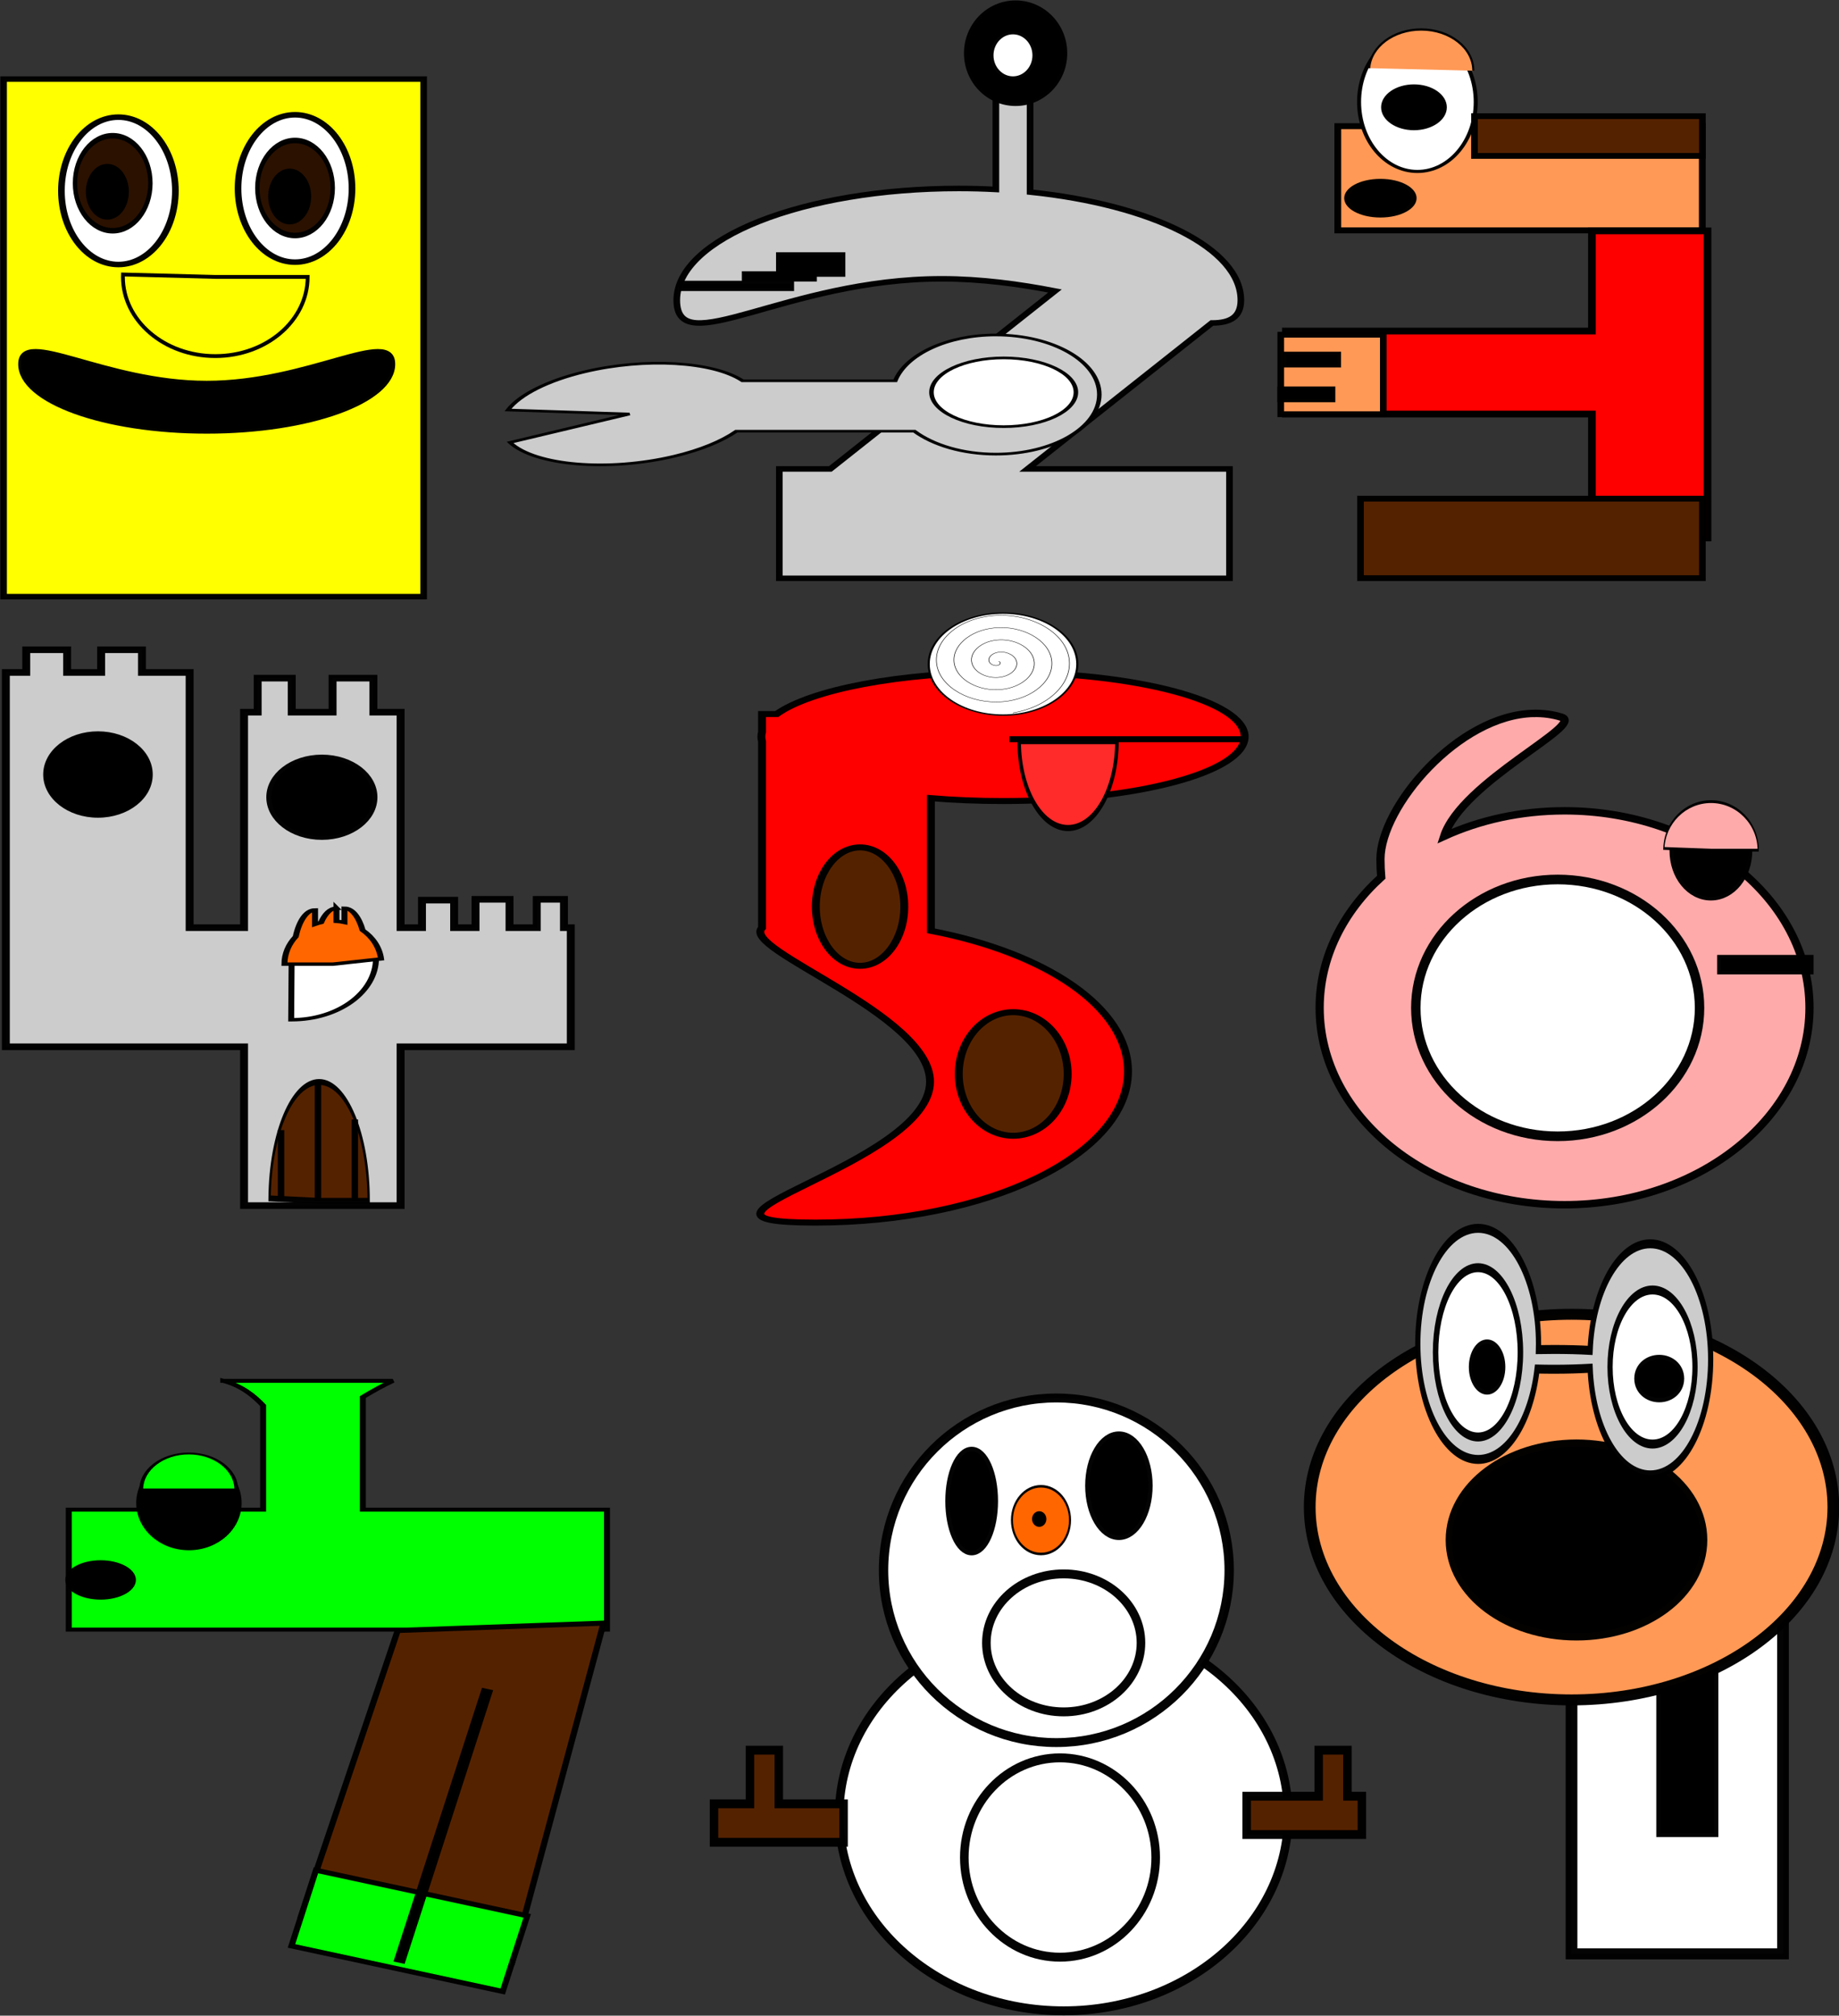
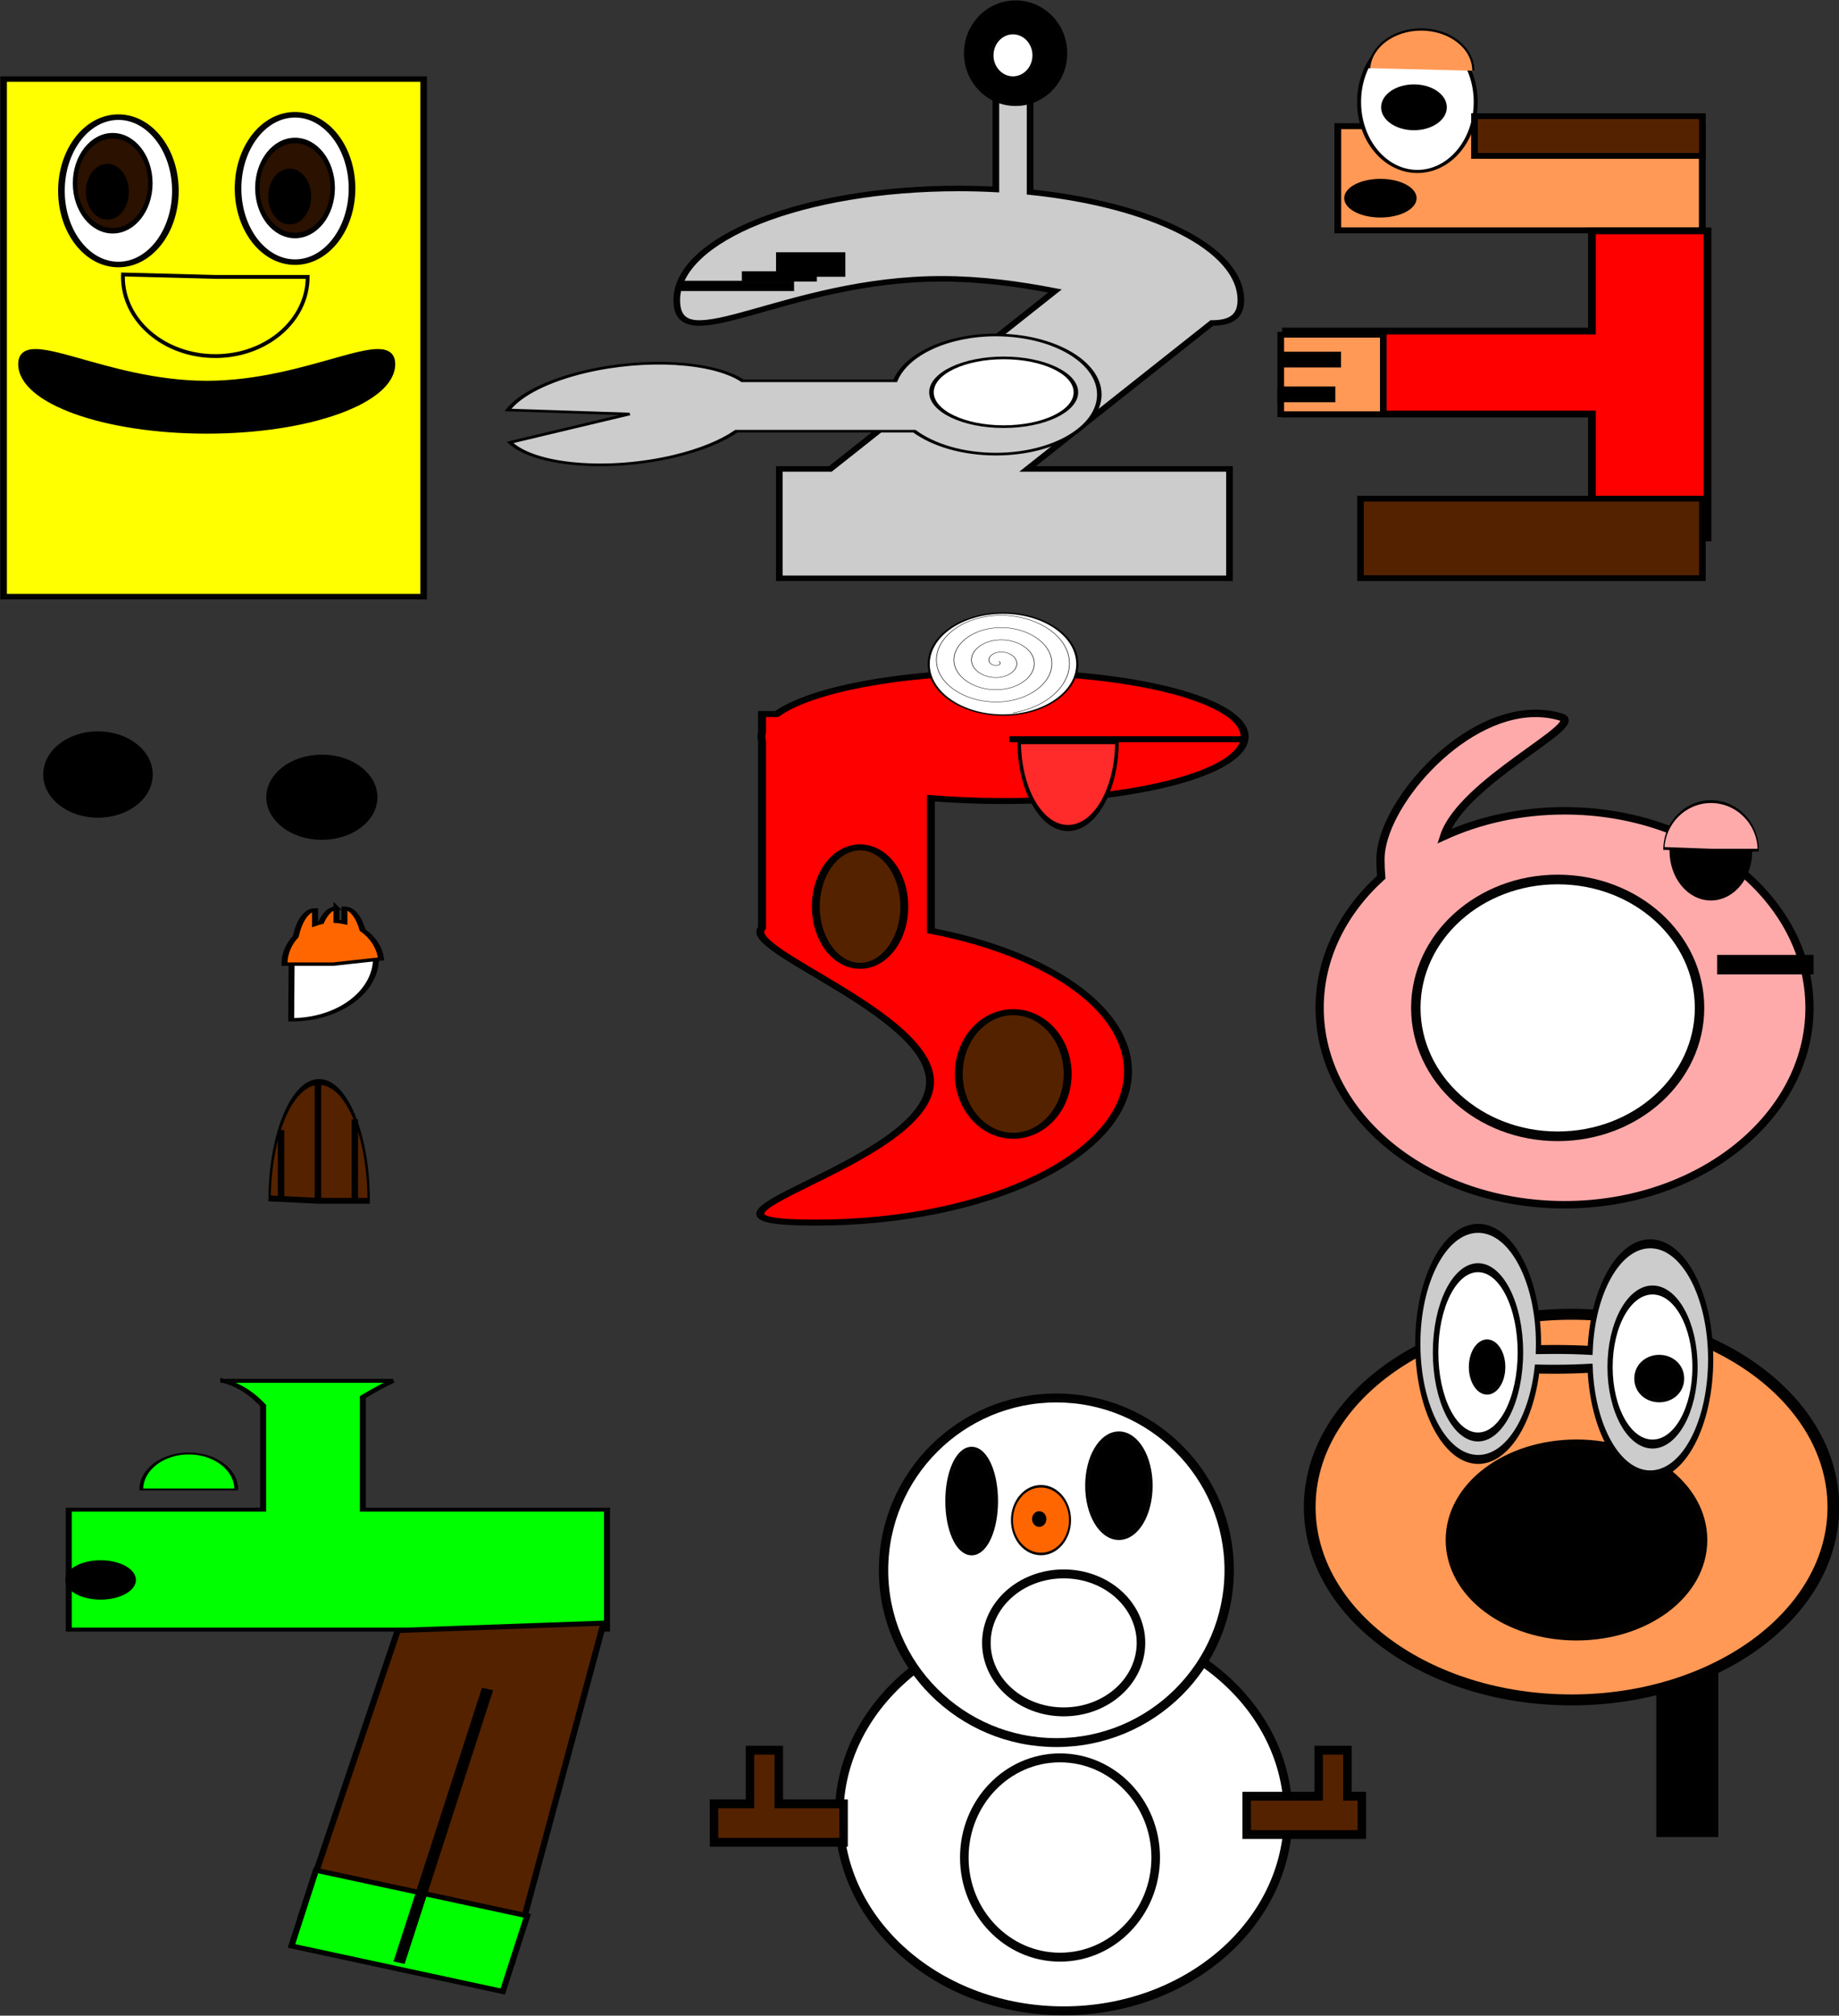
<svg xmlns="http://www.w3.org/2000/svg" xmlns:ns1="http://sodipodi.sourceforge.net/DTD/sodipodi-0.dtd" xmlns:ns2="http://www.inkscape.org/namespaces/inkscape" id="svg2" ns1:docname="New document 1" viewBox="0 0 480.91 527.18" version="1.1" ns2:version="0.47 r22583">
  <rect x="0" y="0" width="480.91" height="527.18" fill="#333333" stroke="none" />
  <ns1:namedview id="base" bordercolor="#666666" ns2:pageshadow="2" ns2:window-y="27" pagecolor="#ffffff" ns2:window-height="688" ns2:window-maximized="1" ns2:zoom="0.3" ns2:window-x="0" showgrid="false" borderopacity="1.0" ns2:current-layer="layer1" ns2:cx="370.6739" ns2:cy="127.3083" ns2:window-width="1022" ns2:pageopacity="0.0" ns2:document-units="px" />
  <g id="layer1" ns2:label="Layer 1" ns2:groupmode="layer" transform="translate(-4.326 2.95)">
    <g id="g3682">
      <g id="g3177" transform="matrix(.447 0 0 .373 282.63 -113.69)">
        <g id="g2894" transform="translate(-63.333 -40)">
          <rect id="rect2816" style="stroke-opacity:.984;color:#000000;stroke:#000000;stroke-width:3.852;fill:#ffff00" height="362.89" width="245.74" y="392.35" x="-557.16" />
          <path id="path2827" ns1:nodetypes="csssc" style="stroke-opacity:.984;color:#000000;stroke:#000000;stroke-width:3.535;fill:#000000" d="m-329.83 592.24c0 25.935-48.58 46.959-108.51 46.959-59.927 0-108.51-21.024-108.51-46.959s48.58 13.417 108.51 13.417c59.927 0 108.51-39.351 108.51-13.417z" />
          <path id="path2830" ns1:rx="33.333332" ns1:ry="51.666668" style="stroke-opacity:.984;color:#000000;stroke:#000000;stroke-width:3.882;fill:#ffffff" ns1:type="arc" d="m-456.67 470.7c0 28.535-14.924 51.667-33.333 51.667s-33.333-23.132-33.333-51.667 14.924-51.667 33.333-51.667 33.333 23.132 33.333 51.667z" ns1:cy="470.69553" ns1:cx="-490" />
          <path id="path2830-0" ns1:rx="33.333332" ns1:ry="51.666668" style="stroke-opacity:.984;color:#000000;stroke:#000000;stroke-width:3.882;fill:#ffffff" ns1:type="arc" d="m-456.67 470.7c0 28.535-14.924 51.667-33.333 51.667s-33.333-23.132-33.333-51.667 14.924-51.667 33.333-51.667 33.333 23.132 33.333 51.667z" transform="translate(103.33 -1.667)" ns1:cy="470.69553" ns1:cx="-490" />
          <g id="g2860" transform="matrix(-.467 0 0 .582 -357.88 26.137)">
            <path id="path2856" ns1:rx="33.333332" ns1:ry="33.333332" style="stroke-opacity:.984;color:#000000;stroke:#000000;stroke-width:3.882;fill:#2b1100" ns1:type="arc" d="m80 735.7c0 18.409-14.924 33.333-33.333 33.333s-33.333-14.924-33.333-33.333c0-18.41 14.924-33.333 33.333-33.333 18.409-0.01 33.333 14.92 33.333 33.33z" transform="matrix(1.417 0 0 1.717 -4.478 -502.77)" ns1:cy="735.6955" ns1:cx="46.666668" />
            <path id="path2858" ns1:rx="25" ns1:ry="31.666666" style="stroke-opacity:.984;color:#000000;stroke:#000000;stroke-width:3.882;fill:#000000" ns1:type="arc" d="m93.333 770.7c0 17.489-11.193 31.667-25 31.667s-25-14.178-25-31.667 11.193-31.667 25-31.667 25 14.178 25 31.667z" ns1:cy="770.6955" ns1:cx="68.333336" />
          </g>
          <g id="g2860-4" transform="matrix(-.467 0 0 .582 -464.55 22.803)">
            <path id="path2856-8" ns1:rx="33.333332" ns1:ry="33.333332" style="stroke-opacity:.984;color:#000000;stroke:#000000;stroke-width:3.882;fill:#2b1100" ns1:type="arc" d="m80 735.7c0 18.409-14.924 33.333-33.333 33.333s-33.333-14.924-33.333-33.333c0-18.41 14.924-33.333 33.333-33.333 18.409-0.01 33.333 14.92 33.333 33.33z" transform="matrix(1.417 0 0 1.717 -4.478 -502.77)" ns1:cy="735.6955" ns1:cx="46.666668" />
            <path id="path2858-7" ns1:rx="25" ns1:ry="31.666666" style="stroke-opacity:.984;color:#000000;stroke:#000000;stroke-width:3.882;fill:#000000" ns1:type="arc" d="m93.333 770.7c0 17.489-11.193 31.667-25 31.667s-25-14.178-25-31.667 11.193-31.667 25-31.667 25 14.178 25 31.667z" ns1:cy="770.6955" ns1:cx="68.333336" />
          </g>
          <path id="path2892" ns1:rx="93.333336" ns1:ry="80" style="stroke-opacity:.984;color:#000000;stroke:#000000;stroke-width:3.882;fill:#ffff00" ns1:type="arc" d="m-233.33 1019c0 44.183-41.787 80-93.333 80-51.547 0-93.333-35.817-93.333-80 0-0.819 0.015-1.637 0.044-2.455l93.289 2.455z" transform="matrix(.579 0 0 .694 -244.18 -176.13)" ns1:cy="1019.0289" ns1:cx="-326.66666" ns1:end="3.1722848" ns1:start="0" />
        </g>
        <g id="g2947" transform="translate(-753.33 -3.333)">
          <path id="path2907" style="stroke-opacity:.984;color:#000000;stroke:#000000;stroke-width:3.882;fill:#cccccc" d="m713.34 335.69v97.375c-7.102-0.443-14.331-0.688-21.688-0.688-91.127 0-165 35.081-165 78.344 0 43.262 63.873-15 155-15 22.957 0 45.47 3.691 66.281 8.531l-131.43 124.78h-29.844v76.688h263.34v-76.688h-118.12l107.81-102.34c10.801 0.011 16.969-4.241 16.969-15.969 0-36.427-52.365-67.044-123.31-75.812v-99.219h-20z" />
          <path id="path2922" ns1:rx="30" ns1:ry="35" style="stroke-opacity:.984;color:#000000;stroke:#000000;stroke-width:3.882;fill:#000000" ns1:type="arc" d="m756.67 337.36c0 19.33-13.431 35-30 35s-30-15.67-30-35 13.431-35 30-35 30 15.67 30 35z" transform="matrix(.946 0 0 1.002 37.454 -.497)" ns1:cy="337.36218" ns1:cx="726.66669" />
          <path id="path2924" ns1:rx="13.333333" ns1:ry="16.666666" style="stroke-opacity:.984;color:#000000;stroke:#000000;stroke-width:3.882;fill:#ffffff" ns1:type="arc" d="m736.67 339.03c0 9.205-5.97 16.667-13.333 16.667-7.364 0-13.333-7.462-13.333-16.667 0-9.205 5.97-16.667 13.333-16.667 7.364 0 13.333 7.462 13.333 16.667z" ns1:cy="339.02884" ns1:cx="723.33331" />
          <rect id="rect2926" style="stroke-opacity:.984;color:#000000;stroke:#000000;stroke-width:3.882;fill:#000000" height="3.333" width="63.333" y="499.03" x="530" />
          <rect id="rect2928" style="stroke-opacity:.984;color:#000000;stroke:#000000;stroke-width:1.899;fill:#000000" height="5.317" width="41.984" y="491.37" x="565.67" />
          <rect id="rect2930" style="stroke-opacity:.984;color:#000000;stroke:#000000;stroke-width:3.882;fill:#000000" height="13.333" width="36.667" y="479.03" x="586.67" />
          <g id="g2943" transform="matrix(.685 0 0 .482 787.55 87.306)">
            <path id="path2932" style="stroke-opacity:.984;color:#000000;stroke:#000000;stroke-width:3.882;fill:#cccccc" d="m-108.34 929.03c-41.764 0-76.73 28.44-85.938 66.656h-130.41c-25.097-27.98-82.903-34.136-135.09-12.969-31.043 12.59-55.076 33.023-65.25 55.469l103.72 5.844-101.94 41.344c21.256 33.856 84.138 42.802 140.44 19.969 22.539-9.141 40.58-22.019 52.781-36.313h152.09c16.168 20.281 41.317 33.344 69.594 33.344 48.785 0 88.344-38.823 88.344-86.688s-39.559-86.656-88.344-86.656z" />
            <path id="path2941" ns1:rx="61.666668" ns1:ry="50" style="stroke-opacity:.984;color:#000000;stroke:#000000;stroke-width:3.882;fill:#ffffff" ns1:type="arc" d="m-40 1012.4c0 27.614-27.609 50-61.667 50s-61.667-22.386-61.667-50 27.609-50 61.667-50 61.667 22.386 61.667 50z" ns1:cy="1012.3622" ns1:cx="-101.66666" />
          </g>
        </g>
        <g id="g3107" transform="matrix(1 0 0 1.045 -26.667 31.023)">
          <rect id="rect2958" style="stroke-opacity:.984;color:#000000;stroke:#000000;stroke-width:3.974;fill:#ff9955" height="69.908" width="213.24" y="339.08" x="186.71" />
          <path id="rect3025" style="stroke-opacity:.984;color:#000000;stroke:#000000;stroke-width:4.506;fill:#ff0000" d="m335.38 409.34v67.209h-179.04v55.684h179.04v83.165h67.624v-206.06h-67.624z" />
          <rect id="rect3052" style="stroke-opacity:.984;color:#000000;stroke:#000000;stroke-width:3.882;fill:#ff9955" height="53.333" width="60" y="479.03" x="153.33" />
          <rect id="rect3054" style="stroke-opacity:.984;color:#000000;stroke:#000000;stroke-width:3.882;fill:#000000" height="6.667" width="30" y="492.36" x="156.67" />
          <rect id="rect3056" style="stroke-opacity:.984;color:#000000;stroke:#000000;stroke-width:3.484;fill:#000000" height="7.065" width="30.398" y="515.5" x="153.13" />
          <rect id="rect3058" style="stroke-opacity:.984;color:#000000;stroke:#000000;stroke-width:3.882;fill:#552200" height="53.333" width="200" y="589.03" x="200" />
          <path id="path3060" ns1:rx="11.666667" ns1:ry="15" style="stroke-opacity:.984;color:#000000;stroke:#000000;stroke-width:3.882;fill:#000000" ns1:type="arc" d="m216.67 384.03c0 8.284-5.223 15-11.667 15-6.443 0-11.667-6.716-11.667-15s5.223-15 11.667-15c6.443 0 11.667 6.716 11.667 15z" transform="matrix(1.556 0 0 .766 -107.35 93.232)" ns1:cy="384.02884" ns1:cx="205" />
          <g id="g3076" transform="matrix(.602 0 0 .538 486.12 -194.92)">
            <g id="g3066" transform="translate(403.33 -23.333)">
              <path id="path3062" ns1:rx="56.666668" ns1:ry="86.666664" style="stroke-opacity:.984;color:#000000;stroke:#000000;stroke-width:3.882;fill:#ffffff" ns1:type="arc" d="m-766.67 985.7c0 47.865-25.371 86.667-56.667 86.667s-56.667-38.802-56.667-86.667 25.371-86.667 56.667-86.667 56.667 38.802 56.667 86.667z" ns1:cy="985.6955" ns1:cx="-823.33331" />
              <path id="path3064" ns1:rx="30" ns1:ry="26.666666" style="stroke-opacity:.984;color:#000000;stroke:#000000;stroke-width:3.882;fill:#000000" ns1:type="arc" d="m-796.67 992.36c0 14.728-13.431 26.667-30 26.667s-30-11.939-30-26.667 13.431-26.667 30-26.667 30 11.939 30 26.667z" ns1:cy="992.36218" ns1:cx="-826.66669" />
            </g>
            <path id="path3070" ns1:rx="96.666664" ns1:ry="70" style="stroke-opacity:.984;color:#000000;stroke:#000000;stroke-width:3.882;fill:#ff9955" ns1:type="arc" d="m-670 939.03c0 38.66-43.279 70-96.667 70-51.036 0-93.28-28.73-96.477-65.615" ns1:open="true" transform="matrix(.524 0 0 -.735 -14.593 1613.6)" ns1:cy="939.02887" ns1:cx="-766.66669" ns1:end="3.0789043" ns1:start="0" />
          </g>
          <rect id="rect3105" style="stroke-opacity:.984;color:#000000;stroke:#000000;stroke-width:3.882;fill:#552200" height="26.667" width="133.33" y="332.36" x="266.67" />
        </g>
      </g>
      <g id="g3399" transform="matrix(.534 0 0 .445 331.59 56.175)">
        <g id="g3316">
-           <path id="rect3215" style="stroke-opacity:.984;color:#000000;stroke:#000000;stroke-width:3.882;fill:#cccccc" d="m-599.99 249.02v13.344h-10v150 23.344 46.656h116.66v93.344h76.656v-93.344h83.344v-70h-3.344v-16.656h-13.312v16.656h-13.344v-16.656h-16.656v16.656h-10.469v-16.188h-15.75v16.188h-10.469v-126.66h-13.312v-20h-20v20h-20v-20h-16.688v20h-6.656v126.66h-26.656v-150h-23.344v-13.344h-20v13.344h-16.656v-13.344h-20z" />
          <path id="path3237" ns1:rx="120" ns1:ry="75" style="stroke-opacity:.984;color:#000000;stroke:#000000;stroke-width:3.882;fill:#000000" ns1:type="arc" d="m-706.67 617.36c0 41.421-53.726 75-120 75s-120-33.579-120-75 53.726-75 120-75 120 33.579 120 75z" transform="matrix(.22 0 0 .33 -383.01 118.62)" ns1:cy="617.36218" ns1:cx="-826.66669" />
          <path id="path3241" ns1:rx="20" ns1:ry="23.333334" style="stroke-opacity:.984;color:#000000;stroke:#000000;stroke-width:3.882;fill:#000000" ns1:type="arc" d="m-430 335.7c0 12.887-8.954 23.333-20 23.333s-20-10.447-20-23.333c0-12.887 8.954-23.333 20-23.333s20 10.447 20 23.333z" transform="matrix(1.24 0 0 .991 102.77 3.024)" ns1:cy="335.69553" ns1:cx="-450" />
          <g id="g3253" transform="matrix(.301 0 0 .375 -467.19 352.43)">
            <path id="path3243" ns1:rx="81.666664" ns1:ry="78.333336" style="stroke-opacity:.984;color:#000000;stroke:#000000;stroke-width:3.882;fill:#552200" ns1:type="arc" d="m-726.67 674.03c0 43.262-36.563 78.333-81.667 78.333-44.452 0-80.741-34.102-81.65-76.732l81.65-1.602z" transform="matrix(.987 0 0 -2.378 833.1 2190.8)" ns1:cy="674.02887" ns1:cx="-808.33331" ns1:end="3.1211435" ns1:start="0" />
            <rect id="rect3245" style="stroke-opacity:.984;color:#000000;stroke:#000000;stroke-width:3.882;fill:#000000" height="183.33" width="6.667" y="402.36" x="30" />
            <rect id="rect3249" style="stroke-opacity:.984;color:#000000;stroke:#000000;stroke-width:3.882;fill:#000000" height="106.67" width="6.667" y="479.03" x="-30" />
            <rect id="rect3251" style="stroke-opacity:.984;color:#000000;stroke:#000000;stroke-width:3.882;fill:#000000" height="123.33" width="6.667" y="462.36" x="90" />
          </g>
          <g id="g3312" transform="matrix(.751 0 0 .516 117 57.616)">
            <path id="path3259" ns1:rx="55" ns1:ry="70" style="stroke-opacity:.984;color:#000000;stroke:#000000;stroke-width:3.882;fill:#ffffff" ns1:type="arc" d="m-726.67 722.36c0 38.66-24.624 70-55 70-0.1 0-0.2-0-0.299-0.001l0.299-69.999z" ns1:cy="722.36218" ns1:cx="-781.66669" ns1:end="1.576238" ns1:start="0" />
            <path id="path3261" style="stroke-opacity:.984;color:#000000;stroke:#000000;stroke-width:3.899;fill:#ff6600" d="m-752.43 665.34c-3.951 0-7.518 6.237-10.043 16.24-1.348 0.524-2.659 1.203-3.931 1.984v-16.295c-5.582 0-10.397 12.455-12.592 30.387-4.596 8.491-7.374 19.431-7.374 31.37h31.629l31.391-5.972c-1.064-13.403-5.568-24.97-12.044-32.717-2.435-15-6.823-24.998-11.83-24.998v16.167c-1.686-0.636-3.432-1.057-5.206-1.256v-14.911z" />
          </g>
        </g>
        <g id="g3357" transform="matrix(1 0 0 .908 -53.333 -12.279)">
          <path id="path3329" style="stroke-opacity:.984;color:#000000;stroke:#000000;stroke-width:3.882;fill:#ff0000" d="m-68.344 302.38c-50.717 0-93.977 11.213-110.81 27h-7.188v11.625c-0.203 0.997-0.312 2.016-0.312 3.031s0.11 2.034 0.312 3.031v120.75c-10.699 14.002 82.281 55.574 82.281 99.531 0 54.057-140.65 91.219-56.125 91.219 84.528 0 153.06-43.818 153.06-97.875 0-41.289-39.981-76.62-96.531-91v-85.875c11.152 1.226 23.013 1.875 35.312 1.875 65.348 0.01 118.34-18.64 118.34-41.65-0.002-23.01-52.992-41.65-118.35-41.65z" />
          <rect id="rect3337" style="stroke-opacity:.984;color:#000000;stroke:#000000;stroke-width:2.032;fill:#000000" height="1.85" width="111.85" y="344.77" x="-64.258" />
          <path id="path3339" ns1:rx="53.333332" ns1:ry="55" style="stroke-opacity:.984;color:#000000;stroke:#000000;stroke-width:3.882;fill:#ff2a2a" ns1:type="arc" d="m-763.33 644.03c0 30.376-23.878 55-53.333 55s-53.333-24.624-53.333-55h53.333z" transform="matrix(.449 0 0 1.023 330.2 -311.94)" ns1:cy="644.02887" ns1:cx="-816.66669" ns1:end="3.1415927" ns1:start="0" />
          <g id="g3349" transform="matrix(.263 0 0 .225 -165.21 119.53)">
            <path id="path3343" ns1:rx="138.33333" ns1:ry="146.66667" style="stroke-opacity:.984;color:#000000;stroke:#000000;stroke-width:3.882;fill:#ffffff" ns1:type="arc" d="m506.67 789.03c0 81.002-61.934 146.67-138.33 146.67-76.399 0-138.33-65.665-138.33-146.67 0-81.002 61.934-146.67 138.33-146.67 76.399 0 138.33 65.665 138.33 146.67z" ns1:cy="789.02887" ns1:cx="368.33334" />
            <path id="path3347" style="stroke:#000000;stroke-width:1px;fill:none" ns1:revolution="4.2474918" ns1:type="spiral" d="m-130 755.7c4.854-0.868 3.565 6.115 1.443 8.068-5.751 5.292-14.471 0.712-17.578-5.183-5.558-10.545 1.551-22.919 11.808-27.088 15.052-6.118 31.51 3.805 36.599 18.433 6.782 19.496-6.051 40.155-25.058 46.109-23.917 7.493-48.826-8.293-55.619-31.683-8.227-28.329 10.531-57.513 38.308-65.129 32.734-8.976 66.208 12.767 74.64 44.933 9.734 37.137-15.002 74.911-51.558 84.15-41.538 10.498-83.617-17.235-93.66-58.183-11.267-45.937 19.469-92.327 64.808-103.17 50.336-12.038 101.04 21.701 112.68 71.434 12.812 54.734-23.934 109.75-78.059 122.19-59.131 13.588-118.47-26.166-131.7-84.684-14.365-63.528 28.397-127.19 91.309-141.21 67.924-15.143 135.9 30.629 150.72 97.934 15.744 71.49-31.767 143.19-102.41 159.74" transform="matrix(1 0 0 1.077 489.98 -31.712)" ns1:argument="-25.309683" ns1:cy="755.6955" ns1:cx="-130" ns1:t0="0" ns1:radius="139.24399" ns1:expansion="1" />
          </g>
          <path id="path3353" ns1:rx="21.666666" ns1:ry="38.333332" style="stroke-opacity:.984;color:#000000;stroke:#000000;stroke-width:3.882;fill:#552200" ns1:type="arc" d="m-116.67 454.03c0 21.171-9.7 38.333-21.667 38.333s-21.667-17.162-21.667-38.333 9.7-38.333 21.667-38.333 21.667 17.162 21.667 38.333z" ns1:cy="454.02884" ns1:cx="-138.33333" />
          <path id="path3355" ns1:rx="26.666666" ns1:ry="40" style="stroke-opacity:.984;color:#000000;stroke:#000000;stroke-width:3.882;fill:#552200" ns1:type="arc" d="m-36.667 562.36c0 22.091-11.939 40-26.667 40s-26.667-17.909-26.667-40 11.939-40 26.667-40 26.667 17.909 26.667 40z" ns1:cy="562.36218" ns1:cx="-63.333332" />
        </g>
        <g id="g3392" transform="matrix(1 0 0 1.086 -106.67 -49.931)">
          <path id="path3367" style="stroke-opacity:.984;color:#000000;stroke:#000000;stroke-width:4.022;fill:#ffaaaa" d="m244.97 309.72c-37.03 0.735-75.125 50.712-75.125 78.875 0 3.338 0.135 6.6 0.375 9.781-18.754 18.811-30.156 43.546-30.156 70.656 0 58.872 53.702 106.59 119.94 106.59 66.236 0 119.94-47.722 119.94-106.59 0-58.872-53.702-106.59-119.94-106.59-21.452 0-41.577 5.012-59 13.781 8.716-29.678 69.399-60.347 57.5-64.438-4.443-1.527-8.984-2.153-13.531-2.062z" />
          <path id="path3384" ns1:rx="58.333332" ns1:ry="51.666668" style="stroke-opacity:.984;color:#000000;stroke:#000000;stroke-width:3.882;fill:#ffffff" ns1:type="arc" d="m326.67 487.36c0 28.535-26.117 51.667-58.333 51.667-32.217 0-58.333-23.132-58.333-51.667s26.117-51.667 58.333-51.667c32.217 0 58.333 23.132 58.333 51.667z" transform="matrix(1.191 0 0 1.345 -62.961 -186.4)" ns1:cy="487.36218" ns1:cx="268.33334" />
          <path id="path3386" ns1:rx="18.333334" ns1:ry="25" style="stroke-opacity:.984;color:#000000;stroke:#000000;stroke-width:3.882;fill:#000000" ns1:type="arc" d="m350 384.03c0 13.807-8.208 25-18.333 25s-18.333-11.193-18.333-25 8.208-25 18.333-25 18.333 11.193 18.333 25z" ns1:cy="384.02884" ns1:cx="331.66666" />
          <rect id="rect3388" style="stroke-opacity:.984;color:#000000;stroke:#000000;stroke-width:3.882;fill:#000000" height="6.667" width="43.333" y="442.36" x="336.67" />
          <path id="path3390" ns1:rx="150" ns1:ry="66.666664" style="stroke-opacity:.984;color:#000000;stroke:#000000;stroke-width:3.882;fill:#ffaaaa" ns1:type="arc" d="m236.67 889.03c0 36.819-67.157 66.667-150 66.667-80.775 0-147.05-28.428-149.91-64.306l149.91-2.361z" transform="matrix(.154 0 0 -.394 318.37 734.01)" ns1:cy="889.02887" ns1:cx="86.666664" ns1:end="3.1061744" ns1:start="0" />
        </g>
      </g>
      <g id="g3647" transform="matrix(.79 0 0 0.738 460.06 -98.836)">
        <g id="g3517" transform="matrix(.529 0 0 .375 -159.09 499.05)">
          <path id="rect3428" style="stroke-opacity:.984;color:#000000;stroke:#000000;stroke-width:3.756;fill:#00ff00" d="m-650.05 320.62c11.486 4.605 19.061 13.91 24.938 23.325v98.428h-121.62v113.37h336.79v-113.37h-152.78v-106.43c5.806-5.316 12.062-10.592 18.711-15.321h-53.033-53.004z" />
          <g id="g3472" ns2:transform-center-x="-300.00122" ns2:transform-center-y="78.034486" transform="matrix(.967 .315 -.255 1.191 -128.73 -92.388)">
            <path id="rect3466" ns1:nodetypes="ccccc" style="stroke-opacity:.984;color:#000000;stroke:#000000;stroke-width:3.882;fill:#552200" d="m-264.13 614.74 123.08-38.383 11.05 266.01h-136.67l2.538-227.63z" />
            <path id="rect3468" style="stroke-opacity:.984;color:#000000;stroke:#000000;stroke-width:3.838;fill:#00ff00" d="m-266.69 805.67h136.71v60.044h-136.71v-60.044z" />
            <path id="rect3470" style="stroke-opacity:.984;color:#000000;stroke:#000000;stroke-width:3.882;fill:#000000" d="m-200 645.7h3.333v213.33h-3.333v-213.33z" />
          </g>
          <path id="path3480" ns1:rx="21.666666" ns1:ry="16.666666" style="stroke-opacity:.984;color:#000000;stroke:#000000;stroke-width:3.882;fill:#000000" ns1:type="arc" d="m-726.67 509.03c0 9.205-9.7 16.667-21.667 16.667s-21.667-7.462-21.667-16.667c0-9.205 9.7-16.667 21.667-16.667s21.667 7.462 21.667 16.667z" transform="matrix(.936 0 0 1 -26.367 -.235)" ns1:cy="509.02884" ns1:cx="-748.33331" />
          <g id="g3512" transform="matrix(.656 0 0 .594 -130.35 -6.908)">
            <g id="g3506" transform="translate(170 -46.667)">
-               <path id="path3482" ns1:rx="48.333332" ns1:ry="73.333336" style="stroke-opacity:.984;color:#000000;stroke:#000000;stroke-width:3.882;fill:#000000" ns1:type="arc" d="m-946.67 792.36c0 40.501-21.64 73.333-48.333 73.333-26.694 0-48.333-32.832-48.333-73.333s21.64-73.333 48.333-73.333c26.694 0 48.333 32.832 48.333 73.333z" ns1:cy="792.36218" ns1:cx="-995" />
              <path id="path3482-8" ns1:rx="48.333332" ns1:ry="73.333336" style="stroke-opacity:.984;color:#000000;stroke:#000000;stroke-width:3.882;fill:#00ff00" ns1:type="arc" ns1:start="0" transform="matrix(.937 0 0 -.78 -62.829 1388.9)" ns1:cy="792.36218" ns1:cx="-995" ns1:end="3.1415927" d="m-946.67 792.36c0 40.501-21.64 73.333-48.333 73.333-26.694 0-48.333-32.832-48.333-73.333h48.333z" />
            </g>
          </g>
        </g>
        <g id="g3565" transform="matrix(.731 0 0 .815 -318.59 128.86)">
          <path id="path3529" ns1:rx="101.66666" ns1:ry="85" style="stroke-opacity:.984;color:#000000;stroke:#000000;stroke-width:3.882;fill:#ffffff" ns1:type="arc" d="m230 790.7c0 46.944-45.518 85-101.67 85-56.149 0-101.67-38.056-101.67-85s45.518-85 101.67-85c56.149 0 101.67 38.056 101.67 85z" ns1:cy="790.6955" ns1:cx="128.33333" />
          <path id="path3531" ns1:rx="71.666664" ns1:ry="75" style="stroke-opacity:.984;color:#000000;stroke:#000000;stroke-width:3.882;fill:#ffffff" ns1:type="arc" d="m203.33 684.03c0 41.421-32.086 75-71.667 75-39.58 0-71.667-33.579-71.667-75s32.086-75 71.667-75c39.58 0 71.667 33.579 71.667 75z" transform="matrix(1.092 0 0 .999 -18.757 .784)" ns1:cy="684.02887" ns1:cx="131.66667" />
          <path id="rect3537" style="stroke-opacity:.984;color:#000000;stroke:#000000;stroke-width:3.841;fill:#552200" d="m-13.722 762.35v23.336h-16.288v16.705h58.675v-16.705h-29.337v-23.336h-13.049zm257.53 0v20.021h-32.607v16.673h52.166v-16.673h-6.54v-20.021h-13.018z" />
          <g id="g3551" transform="matrix(.239 0 0 .285 346.3 574.72)">
            <path id="path3547" ns1:rx="55" ns1:ry="51.666668" style="stroke-opacity:.984;color:#000000;stroke:#000000;stroke-width:3.882;fill:#ff6600" ns1:type="arc" d="m-900 307.36c0 28.535-24.624 51.667-55 51.667s-55-23.132-55-51.667 24.624-51.667 55-51.667 55 23.132 55 51.667z" ns1:cy="307.36218" ns1:cx="-955" />
            <path id="path3549" ns1:rx="11.666667" ns1:ry="10" style="stroke-opacity:.984;color:#000000;stroke:#000000;stroke-width:3.882;fill:#000000" ns1:type="arc" d="m-946.67 305.7c0 5.523-5.223 10-11.667 10-6.443 0-11.667-4.477-11.667-10s5.223-10 11.667-10c6.443 0 11.667 4.477 11.667 10z" ns1:cy="305.69553" ns1:cx="-958.33331" />
          </g>
          <path id="path3555" ns1:rx="13.333333" ns1:ry="21.666666" style="stroke-opacity:.984;color:#000000;stroke:#000000;stroke-width:3.882;fill:#000000" ns1:type="arc" d="m166.67 647.36c0 11.966-5.97 21.667-13.333 21.667-7.364 0-13.333-9.7-13.333-21.667s5.97-21.667 13.333-21.667c7.364 0 13.333 9.7 13.333 21.667z" ns1:cy="647.36218" ns1:cx="153.33333" />
          <path id="path3557" ns1:rx="10" ns1:ry="21.666666" style="stroke-opacity:.984;color:#000000;stroke:#000000;stroke-width:3.882;fill:#000000" ns1:type="arc" d="m96.667 654.03c0 11.966-4.477 21.667-10 21.667s-10-9.7-10-21.667 4.477-21.667 10-21.667 10 9.7 10 21.667z" ns1:cy="654.02887" ns1:cx="86.666664" />
          <path id="path3559" ns1:rx="43.333332" ns1:ry="43.333332" style="stroke-opacity:.984;color:#000000;stroke:#000000;stroke-width:3.882;fill:#ffffff" ns1:type="arc" d="m170 809.03c0 23.932-19.401 43.333-43.333 43.333s-43.333-19.401-43.333-43.333 19.401-43.333 43.333-43.333 43.333 19.401 43.333 43.333z" ns1:cy="809.02887" ns1:cx="126.66666" />
          <path id="path3561" ns1:rx="35" ns1:ry="30" style="stroke-opacity:.984;color:#000000;stroke:#000000;stroke-width:3.882;fill:#ffffff" ns1:type="arc" d="m163.33 715.7c0 16.569-15.67 30-35 30s-35-13.431-35-30 15.67-30 35-30 35 13.431 35 30z" ns1:cy="715.6955" ns1:cx="128.33333" />
        </g>
        <g id="g3635" transform="translate(-166.67 10)">
-           <rect id="rect3577" style="stroke-opacity:.984;color:#000000;stroke:#000000;stroke-width:3.882;fill:#ffffff" height="140" width="70" y="672.36" x="110" />
          <rect id="rect3579" style="stroke-opacity:.984;color:#000000;stroke:#000000;stroke-width:2.844;fill:#000000" height="97.704" width="17.704" y="671.84" x="139.48" />
          <path id="path3581" ns1:rx="86.666664" ns1:ry="68.333336" style="stroke-opacity:.984;color:#000000;stroke:#000000;stroke-width:3.882;fill:#ff9955" ns1:type="arc" d="m196.67 654.03c0 37.739-38.802 68.333-86.667 68.333s-86.667-30.594-86.667-68.333 38.802-68.333 86.667-68.333 86.667 30.594 86.667 68.333z" ns1:cy="654.02887" ns1:cx="110" />
          <path id="path3587" ns1:rx="41.666668" ns1:ry="25" style="stroke-opacity:.984;color:#000000;stroke:#000000;stroke-width:3.882;fill:#000000" ns1:type="arc" d="m153.33 674.03c0 13.807-18.655 25-41.667 25s-41.667-11.193-41.667-25 18.655-25 41.667-25 41.667 11.193 41.667 25z" transform="matrix(.993 0 0 1.322 .759 -225.38)" ns1:cy="674.02887" ns1:cx="111.66666" />
          <g id="g3628" transform="matrix(.444 0 0 .819 525.31 -96.426)">
            <path id="path3589" style="stroke-opacity:.984;color:#000000;stroke:#000000;stroke-width:3.882;fill:#cccccc" d="m-1005 795.69c-24.853 0-45 22.386-45 50s20.147 50 45 50c21.494 0 39.472-16.735 43.938-39.125 4.116 0.058 8.35 0.094 12.719 0.094 9.647 0 18.682-0.171 26.844-0.438 1.775 25.809 21.161 46.156 44.844 46.156 24.853 0 45-22.386 45-50s-20.147-50-45-50c-23.683 0-43.069 20.316-44.844 46.125-8.161-0.267-17.197-0.406-26.844-0.406-4.022 0-7.907 0.013-11.719 0.062 0.035-0.812 0.062-1.647 0.062-2.469 0-27.614-20.147-50-45-50z" />
            <path id="path3618" ns1:rx="30" ns1:ry="36.666668" style="stroke-opacity:.984;color:#000000;stroke:#000000;stroke-width:3.882;fill:#ffffff" ns1:type="arc" d="m-973.33 849.03c0 20.25-13.431 36.667-30 36.667s-30-16.416-30-36.667c0-20.25 13.431-36.667 30-36.667s30 16.416 30 36.667z" transform="matrix(1.054 0 0 .999 52.394 1.163)" ns1:cy="849.02887" ns1:cx="-1003.3333" />
            <path id="path3622" ns1:rx="31.666666" ns1:ry="33.333332" style="stroke-opacity:.984;color:#000000;stroke:#000000;stroke-width:3.882;fill:#ffffff" ns1:type="arc" d="m-843.33 855.7c0 18.409-14.178 33.333-31.667 33.333s-31.667-14.924-31.667-33.333c0-18.41 14.178-33.333 31.667-33.333s31.667 14.924 31.667 33.333z" ns1:cy="855.6955" ns1:cx="-875" />
            <path id="path3624" ns1:rx="11.666667" ns1:ry="10" style="stroke-opacity:.984;color:#000000;stroke:#000000;stroke-width:3.882;fill:#000000" ns1:type="arc" d="m-986.67 855.7c0 5.523-5.223 10-11.667 10-6.443 0-11.667-4.477-11.667-10s5.223-10 11.667-10c6.443 0 11.667 4.477 11.667 10z" ns1:cy="855.6955" ns1:cx="-998.33331" />
            <path id="path3626" ns1:rx="16.666666" ns1:ry="8.333333" style="stroke-opacity:.984;color:#000000;stroke:#000000;stroke-width:3.882;fill:#000000" ns1:type="arc" d="m-853.33 860.7c0 4.602-7.462 8.333-16.667 8.333-9.205 0-16.667-3.731-16.667-8.333 0-4.602 7.462-8.333 16.667-8.333 9.205 0 16.667 3.731 16.667 8.333z" ns1:cy="860.6955" ns1:cx="-870" />
          </g>
        </g>
      </g>
    </g>
  </g>
</svg>